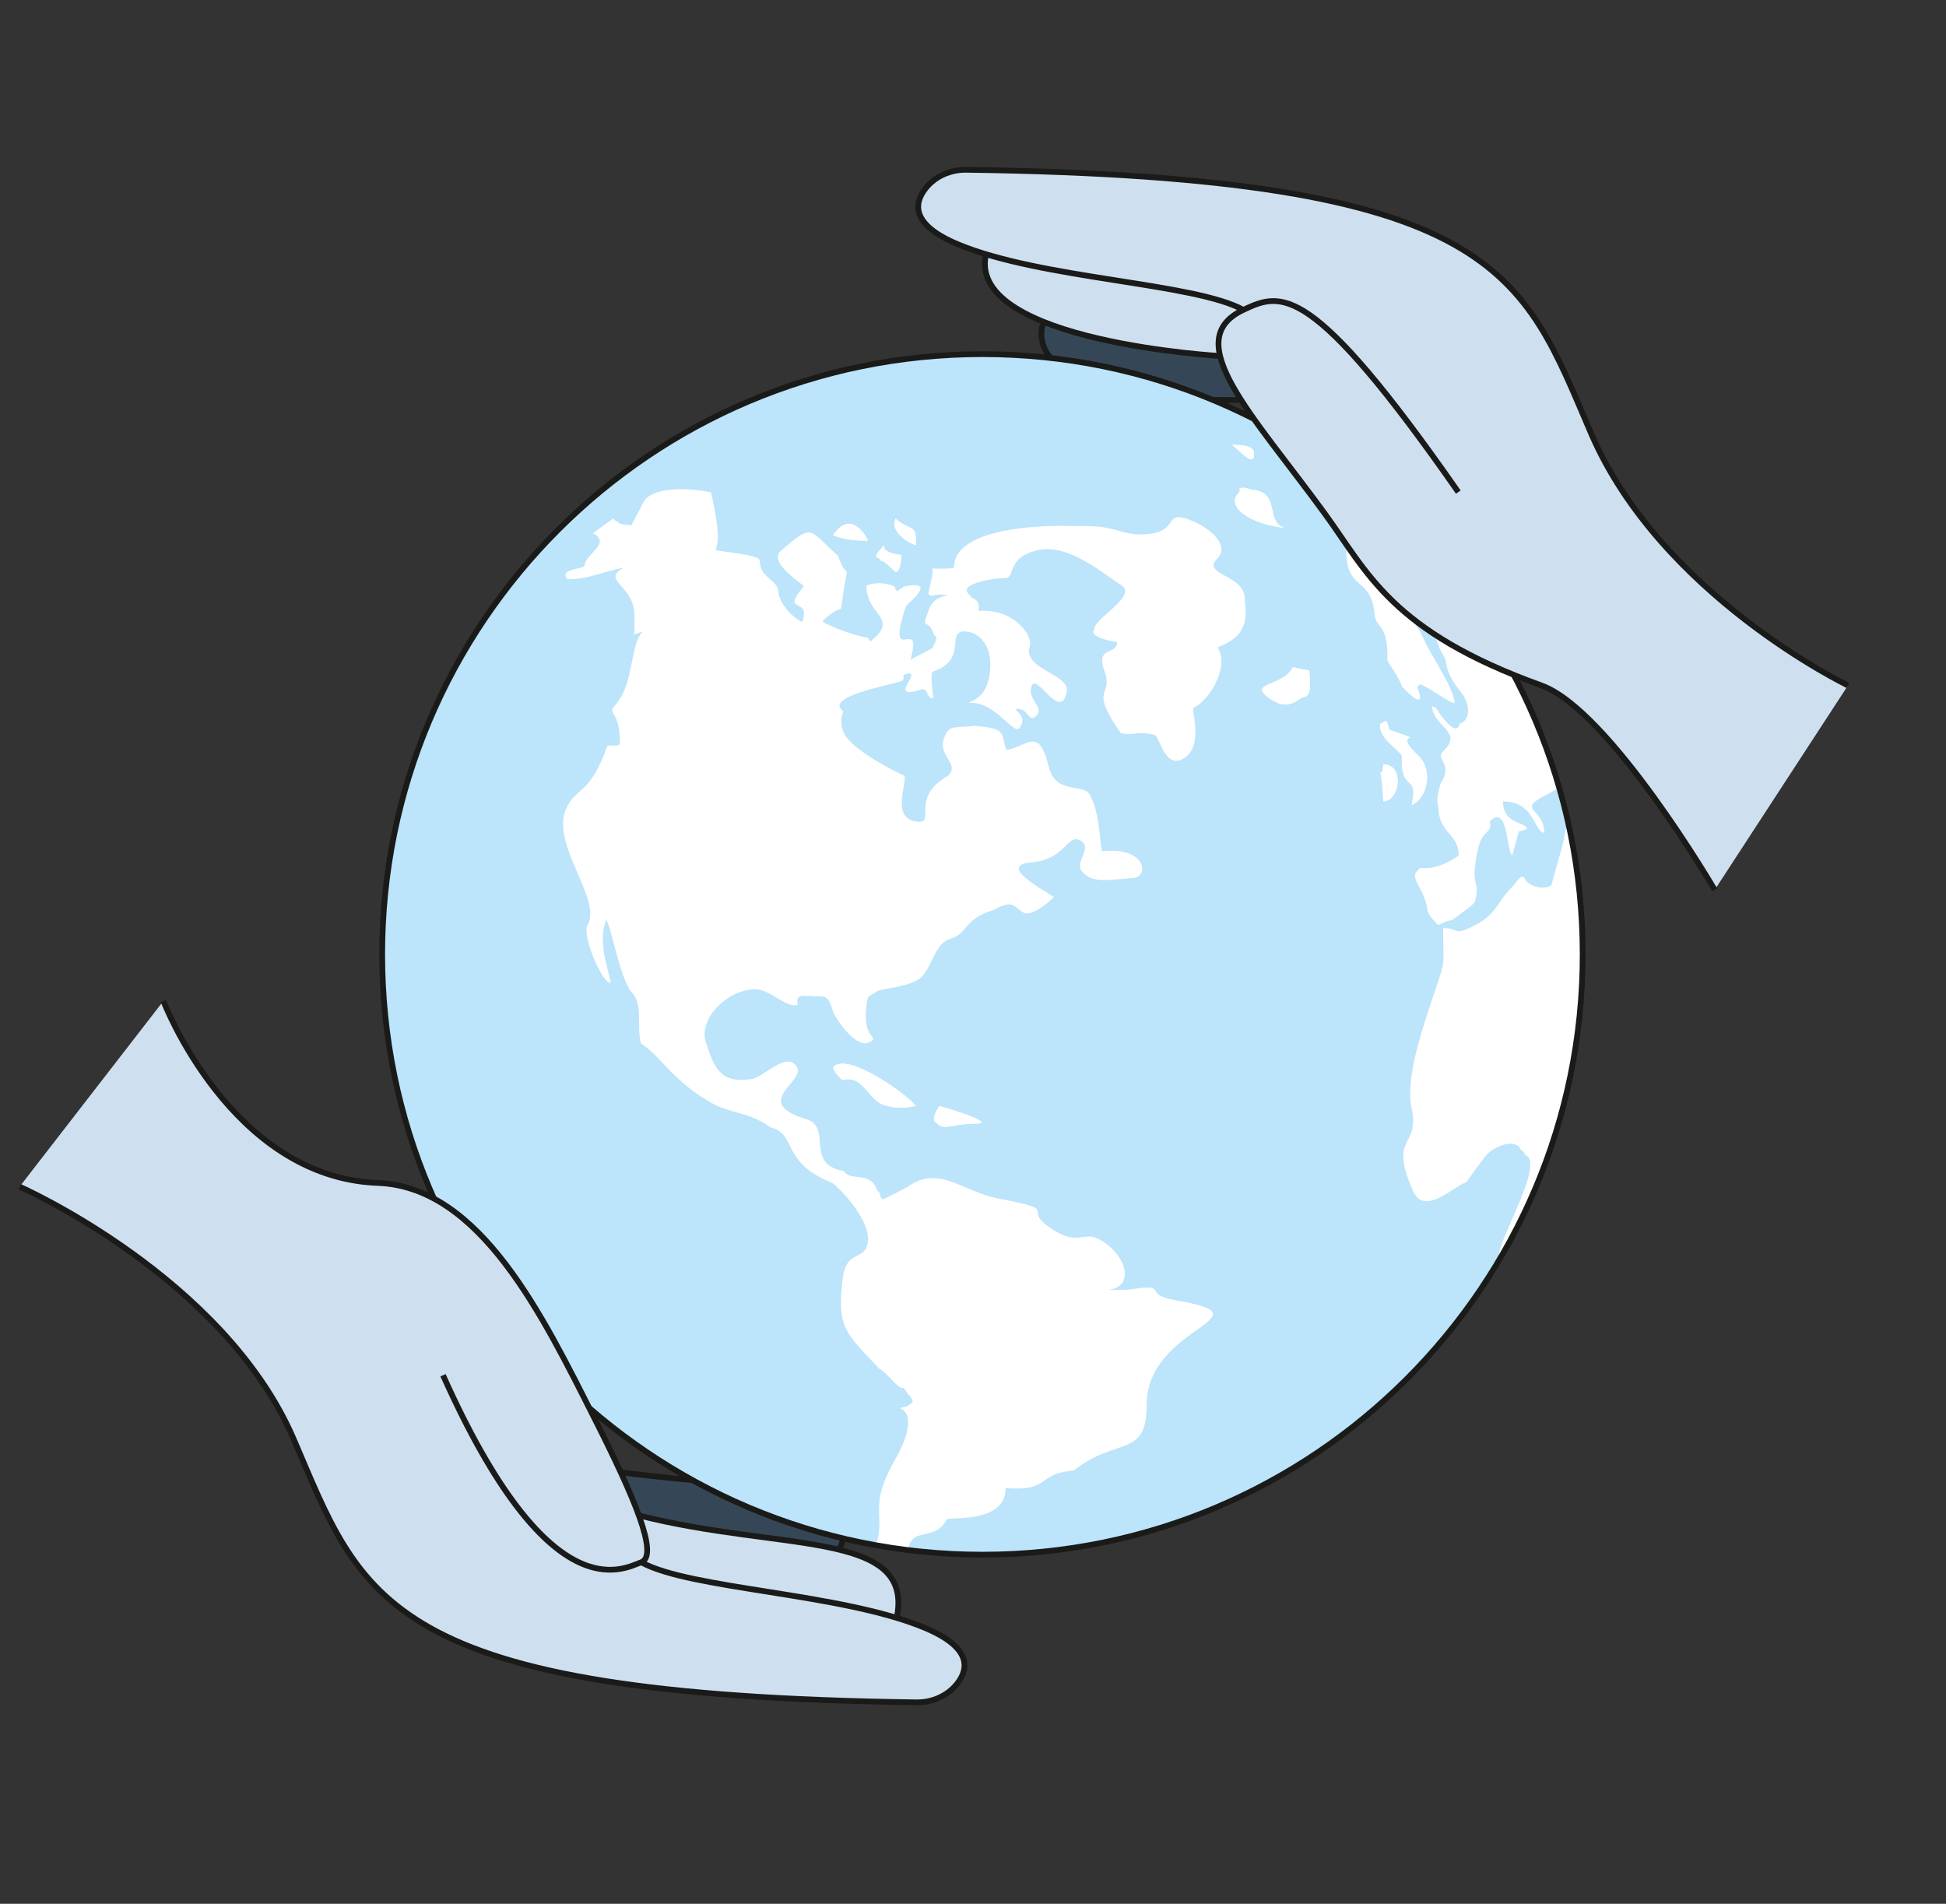
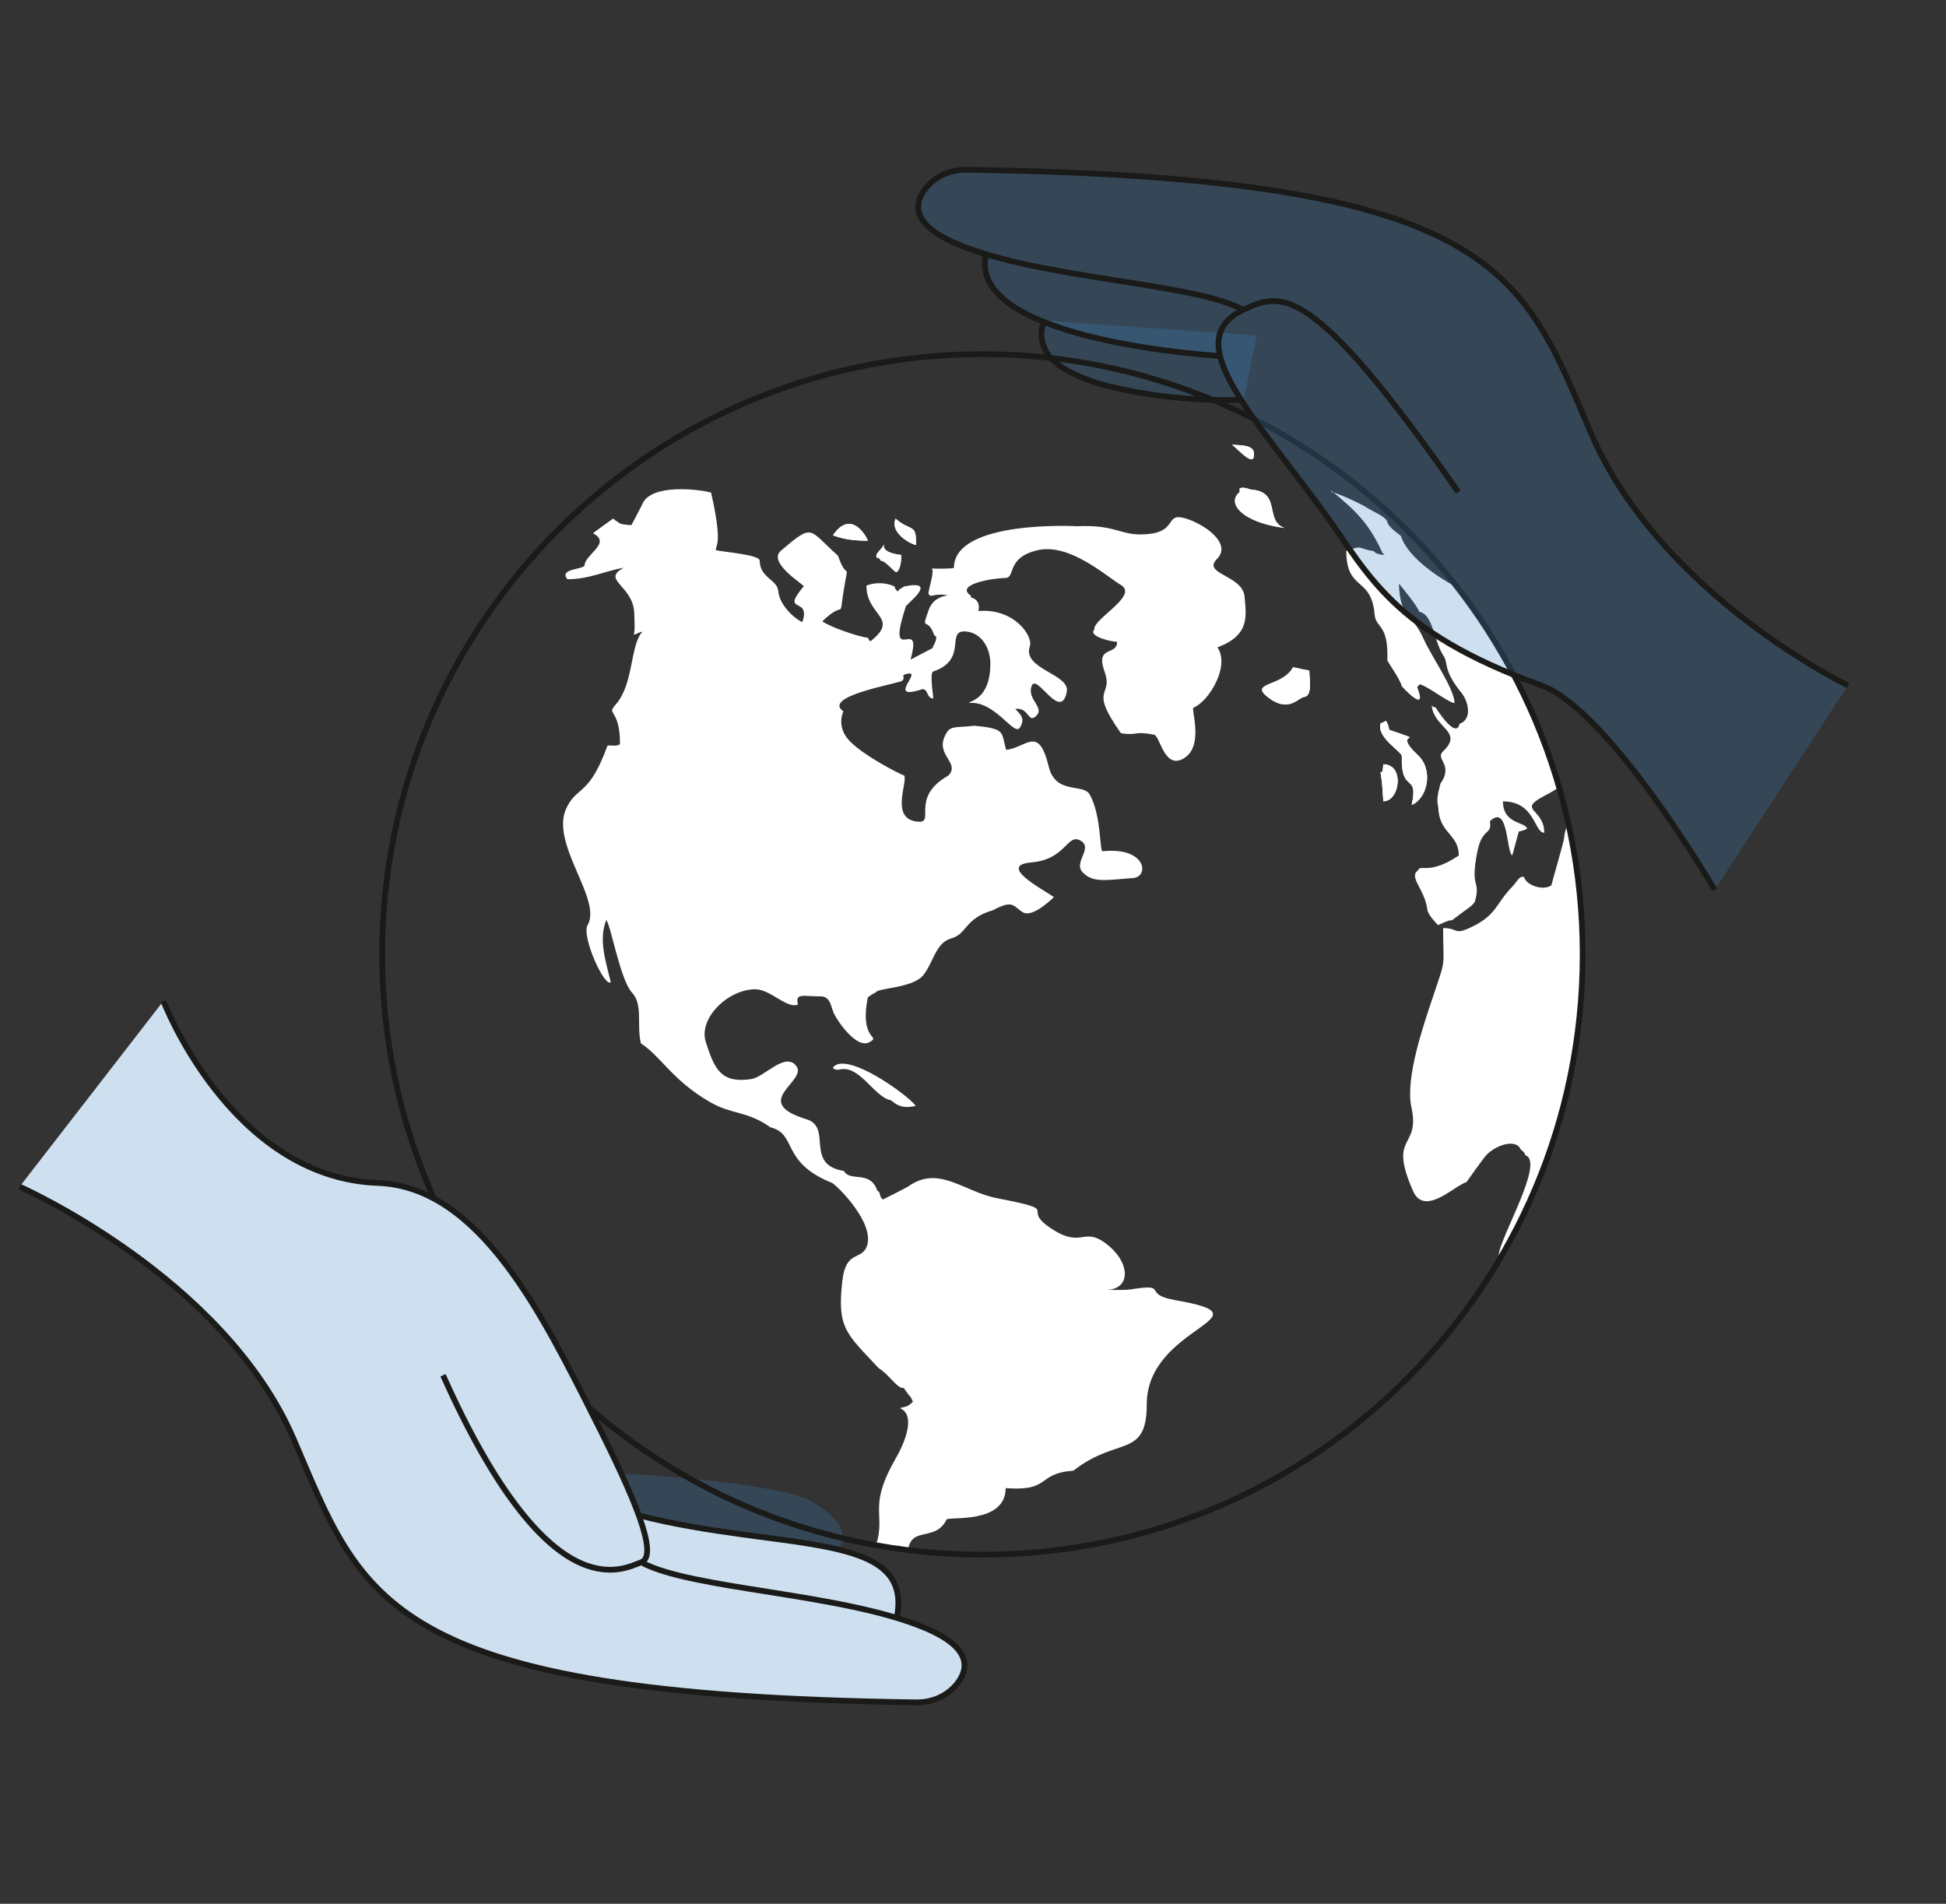
<svg xmlns="http://www.w3.org/2000/svg" viewBox="0 0 1015.42 993.37">
  <rect x="0" y="0" width="1015.42" height="993.37" fill="#333333" stroke="none" />
  <defs>
    <style>
      .cls-1, .cls-2, .cls-3, .cls-4, .cls-5 {
        stroke-width: 0px;
      }

      .cls-1, .cls-3 {
        fill-rule: evenodd;
      }

      .cls-1, .cls-5 {
        fill: #fff;
      }

      .cls-6 {
        stroke: #1a1a18;
        stroke-miterlimit: 10;
        stroke-width: 3px;
      }

      .cls-6, .cls-2 {
        fill: none;
      }

      .cls-2 {
        clip-rule: evenodd;
      }

      .cls-3 {
        fill: #bce4fa;
      }

      .cls-7 {
        clip-path: url(#clippath);
      }

      .cls-4 {
        fill: #3f84c5;
        opacity: .25;
      }
    </style>
    <clipPath id="clippath">
      <path class="cls-2" d="M512.63,184.78c172.99,0,313.21,140.23,313.21,313.21s-140.23,313.21-313.21,313.21-313.21-140.23-313.21-313.21,140.23-313.21,313.21-313.21" />
    </clipPath>
  </defs>
  <g id="Ebene_2" data-name="Ebene 2">
    <path class="cls-4" d="M299.53,768.25l33.82,1.16s75.45,4.6,90.75,14.38c10.19,6.51,19.36,13.89,14.06,23.77-9.31,17.36-120.53,3.65-120.53,3.65l-18.1-42.96Z" />
-     <path class="cls-6" d="M323.9,768.25s39.6,5.24,79.35,6.93c10.14,2.49,24.03,7.38,31.04,15.12,4.85,5.36,7.27,12.33,3.87,17.25" />
    <path class="cls-4" d="M648.99,208.54s-33.35,2.09-69.85-6.87c-10.14-2.49-24.03-7.38-31.04-15.12-4.85-5.36-6.23-14.33-2.82-19.25" />
    <path class="cls-6" d="M648.99,208.54s-33.35,2.09-69.85-6.87c-10.14-2.49-24.03-7.38-31.04-15.12-4.85-5.36-6.23-14.33-2.82-19.25" />
    <polyline class="cls-4" points="648.99 208.54 655.64 175.07 545.27 167.3" />
  </g>
  <g id="Ebene_3" data-name="Ebene 3">
    <g>
-       <path class="cls-3" d="M512.63,184.78c172.98,0,313.21,140.23,313.21,313.21s-140.23,313.21-313.21,313.21-313.21-140.23-313.21-313.21,140.23-313.21,313.21-313.21" />
      <g class="cls-7">
        <g>
          <path class="cls-1" d="M437.58,558.19c10.84-3.17,18.27,14.1,27.19,15.91,1.04.21,4.18,5.22,13.06,2.91-4.25-5.76-34.96-27.86-42.72-20.55-1.59,1.5,2.07,1.85,2.47,1.73" />
          <path class="cls-1" d="M461.36,283.99c-1.95,3.67-4.77,4.59-3.96,6.93,1.35.28,1.65.31,2.1,1.61,2.32-.18,6.52,5.31,8.18,6.07,2.3-1.33,2.57-5.97,2.6-9.02-11.41-1.33-8.85-5.72-8.91-5.6" />
          <path class="cls-1" d="M467.3,270.61c-3.22,7.96,8.99,13.75,10.77,13.75,0-11.76-2.51-6.55-10.77-13.75" />
          <path class="cls-1" d="M434.61,279.32c9.9-14.56,18.25,2.04,18.21,2.81-6.49,0-12.13-.53-18.21-2.81" />
          <path class="cls-1" d="M674.63,348.26c-5.42,10.19-23.34,7.67-12.87,15.67,11.07,8.47,15.77-.36,19.26-.37,3.94-1.11,2.16-10.51,2.16-13.81-2.26,0-8.37-1.81-8.54-1.48" />
          <path class="cls-1" d="M646.76,256.86c-6.88,5.59,1.19,15.73,23.52,18.64-10.78-3.8-1.29-18.88-17.58-20.06-.67-.05-3.32-1.54-5.81-.68-.16.69.14,1.89-.13,2.1" />
          <path class="cls-1" d="M723.67,376.87c1.53,3.79.5.92,1.24,3.96,22.32,7.72-.03-.81,14.99,13.25,8.2,7.68,4.99,22.5-3.29,25.95,3.76-17.52-5.75-5.22-5.14-25.5.07-2.24-13.53-9.91-11.02-17.16,2.15-.45,2.6-2.02,3.22-.5" />
          <path class="cls-1" d="M721.81,398.79c-.65,10.02-2.48-2.56-.68,9.6.02.13.68,9.55.68,9.72,8.72,0,11.25-19.32,0-19.32" />
          <path class="cls-1" d="M642.67,231.97c1.53.34,12.74,13.99,11.58,4.09-.52-4.47-9.18-3.55-11.58-4.09" />
-           <path class="cls-5" d="M439.78,563.66c10.84-3.17,13.32,11.36,22.25,13.18,1.04.21,6.92,2.49,15.79.17-4.26-5.75-34.97-27.86-42.72-20.55-1.59,1.5,4.27,7.32,4.68,7.2Z" />
-           <path class="cls-5" d="M489.97,577.14c-1.09,1.91-3.65,5.72-2.23,8.18l1.55,1.29c4.16,3.48,7.3-.24,19.97-.24s-19.03-9.67-19.29-9.23Z" />
          <path class="cls-5" d="M613.19,678.39c-17.99-3.1-2.37-8.94-23.23-5.59-3.08.5-10.8.19-14.54.19,15.23,1.11,15.13-14.49.94-24.65-11.05-7.9-12.07,2.83-27.14-6.86-18.24-11.73,6.78-9.35-28.85-16.24-17.78-3.44-30.67-17.71-46.75-5.95-.24.17-11.75,6.08-12.83,6.56-2.31-1.24-.99-3.88-3.03-4.57-3.64-10.93-14.14-4.33-17.45-10.3-20.72-3.32-5.7-22.77-19.51-26.98-29.7-9.06.48-19.69-5.2-27.62-5.68-7.94-16.69,5.65-23.65,6.69-16.18,2.4-19.23-5.77-23.65-19.32-4.04-12.4,11.63-27.56,25.82-27.56,7.91,0,16.5,10.35,22.23,7.98-1.32-6.19,2.16-4.27,11.95-4.27,4.88,0,5.25,5.17,6.69,8.58,1.54,3.66,11.82,19.01,18.58,15.35,6.76-3.66-5.38-.09-.71-23.52,1.06-.59,2.49-1.87,4-2.38.85-2.55,19.49-2.18,24.95-9.17,5.46-6.99,6.42-16.87,14.61-19.13,8.19-2.26,6.94-10.47,21.68-14.68,10.67-5.76,10.56-2.06,15.6,1.05,5.04,3.11,15.43-7.12,16.22-7.92-5.75-4.06-29.82-16.54-11.7-18.09,18.12-1.55,18.6-15.36,25.56-11.39s-4.06,11.35,1.25,16.66,11.04,4.11,26.25,2.88c8.52-.69,6.92-16.37-15.91-13.96-1.71.18-.53-18.54-6.76-29.61-3.38-5.99-17.75.24-21.34-14.43-5.38-21.95-11.24-10.28-22.23-8.85-2.81-9.07.34-11.11-16.7-12.6-10.94,1.31-12.8-.6-15.57,5.98-4.07,9.64,8.37,13.67,2.02,20.04-21.22,12.07-4.94,26.28-17.43,23.81-12.48-2.47-3.68-20.42-5.54-23.85-3.01-1.09-20.52-10.06-28.2-17.74-7.68-7.68-3.53-15.76-3.53-15.76-11.68-8.05,29.77-14.6,30.78-16.03,1.56-2.18-.07-.85.68-3.04,12.83-4.44-10.77,14.21,9.6,7.54,3.26-.4,2.2,4.8,5.87,4.8-.22-2.5-1.98-13.79,0-14.08,18.93-6.46,5.33-22.6,17.91-20.74,7.36,1.09,11.83,8.59,11.83,16.6,0,19.08-11.14,19.4-11.14,20.61,13.55-1.4,23.53,17.63,26.54,12.83s.32-6.78-2.39-9.76c7.36-.98,6.55,8,11,3.56,4.45-4.45-5.04-8.46-2.45-15.54s15.13,19.04,18.32,3.05c1.87-9.33-23.55-11.79-19.26-23.86,1.76-4.95-7.95-19.88-26.88-18.28-.03,0,1.92-5.7-4.11-7.19.12-.22.25-.42.37-.68-9.22-6.05,11.77-9.36,17.64-9.36s.19-10.47,16.88-14.48c16.69-4.01,36.01,13.62,43.62,18.13,9.48,5.61-15.04,17.96-13.83,23.2-3.62,3.62,9.08,6.45,11.83,6.45,0,7.54-11.54,1.53-6.53,15.6,4.77,13.39-8.76,7.67,8.53,32.08,8.57,1.45,6.77-1.35,17.33.8,3.11.63,5.33,18.74,15.73,12.17,10.4-6.57,3.35-25.72,4.8-26.3,8-3.2,19.2-21.6,12.53-31.47,17.07-6.4,14.96-16.37,14.13-26.4-.93-11.37-22.4-11.73-14.4-19.73,8.19-8.19-7.2-18.67-17.07-21.33-9.87-2.67-3.77,6.84-18.67,8.32-14.91,1.48-15.67-5.06-37.33-4.05,0-.08-64.19-3.47-64.19,21.71-.84.51-10.49.52-11.51.31,1.44,1.61-1.72,10.42-1.8,13.38,1.33,1.02.92,1.06,2.65.68,2.88-.64,5.31-.48,7.39,0-4.38.62-8.15,2.73-9.89,7.58-4.32,11.99-.53,2.96,2.91,13.27,2.55.85-.34,4.79-.98,6.69-.36.12-10.71,5.68-11.4,5.96,6.76-24.5-13.44,5.83-2.42-27.83.36-1.09,17.53-14.1-.86-10.34-1.42.89-3.19,1.66-3.34,2.66-.8-.65-1.61-1.46-1.61-2.53-4.09-2.26-10.61-2.39-14.8-.56,0,15.97,17.64,16.77,2.17,28.99-.88-.27-.75-.65-1.36-1.8-4.45-.33-20.07-5.64-23.81-8.58,12.39-11.85,8.54.25,10.99-15.2,2.93-18.54,2.37-4.09-2.85-19.04-15.63-13.88-12.57-17.19-29.72-2.63-7.13,6.05,11.02,17.13,11.89,18.58-12.59,14.95,3.97,5.02-.75,18.64-1.07.09-11.7-7.01-12.57-16.16-.57-6.03-9.66-6.89-9.66-15.8,0-3.23-19.33-4.54-22.97-5.52l.43-1.97c2.25-5.4-1.61-22.7-2.85-28.05-6.47-1.82-31.18-4.62-35.73,5.75-.75,1.69-5.76,10.96-5.82,11.21-1.6,0-6.65-.34-7.11-1.74-1.37-.4-2.28-1.8-2.55-1.6-1.02.75-10.31,7.38-10.4,7.61,9.86,5.07-4.12,11.06-4.39,16.6-.12,2.42-13.71,1.66-8.98,7.37,11.53,0,18.98-4.16,29.47-6.01-12.39,6.56,5.46,9.09,5.46,24.59,0,2.86.47,7.71-.27,10.4,1.51-.37,3.31-1.55,4.42-1.55-6.47,7.28-4.4,27.3-13.87,37.96-5.22,5.88,2.3,1.57,2.23,20.74-2.34,1.47-5.12.09-6.59.84-9.52,26.55-16,20.8-21.45,32.66-8.51,18.53,18.95,47.5,11.15,60.87-3.34,5.72,8.85,32.71,12.1,29.76-2.57-10.72-6.48-21.92-2.38-32.41,2.4,2.4,7.25,31.23,13.44,37.83,5.89,6.27,2.33,16.76,4.64,26.5,10.69,6.98,16.28,19.25,36.3,30.78,11.2,6.45,18.98,4.34,31.36,13.06,14.07,3.45,5.05,18.14,32.1,28.98,1.9.76,22.87,20.93,18.06,33.26-2.83,7.24-10.83,1.78-12.66,17.59-2.93,25.18,2.04,27.65,18.95,45.85,4.97,2.81,10.1,11.24,13,10.25l.87,1.23c3.79,5.36,2.1,1.91,3.97,6.01-3.02,2.86-3.08,2.27-6.82,3.32,9.25,3.86,1.26,20.36-1.86,25.72-13.92,23.97-6.76,28.31-9.53,41.93-1.38,6.76-3.69.83-.81,11.08,1.76-.15,12.23,1.58,16.32-.06-.7-19.32,13.77-7.42,20.28-20.55.84-1.69,30.81,2.64,30.81-16.38,24.25,1.77,15.62-7.63,35.38-9.11,22.91-18.04,38.25-6.19,38.25-34.65,0-41.23,66.61-45.38,14.89-54.3Z" />
          <path class="cls-5" d="M461.36,283.99c-1.95,3.67-4.77,4.59-3.96,6.93,1.35.28,1.65.31,2.1,1.61,2.31-.18,6.51,5.31,8.17,6.07,2.3-1.33,2.57-5.97,2.6-9.01-11.42-1.33-8.85-5.73-8.92-5.6Z" />
          <path class="cls-5" d="M467.3,270.61c-3.22,7.96,8.99,13.75,10.78,13.75,0-11.76-2.52-6.55-10.78-13.75Z" />
          <path class="cls-5" d="M434.61,279.32c9.89-14.56,18.24,2.04,18.21,2.81-6.49,0-12.13-.53-18.21-2.81Z" />
          <path class="cls-5" d="M674.63,348.27c-5.42,10.19-23.34,7.67-12.88,15.67,11.07,8.47,15.77-.36,19.26-.37,3.94-1.11,2.17-10.51,2.17-13.81-2.26,0-8.37-1.81-8.55-1.49Z" />
          <path class="cls-5" d="M646.76,256.87c-6.88,5.59,1.19,15.72,23.52,18.64-10.78-3.81-1.29-18.88-17.58-20.06-.67-.05-3.32-1.54-5.82-.68-.16.7.14,1.89-.13,2.1Z" />
          <path class="cls-5" d="M702.49,287.33c0,21.57,13.09,12.98,14.8,33.44.59,7.08,7.34,4.59,6.62,23.78-.02.49,6.81,10.08,7.5,13.44.05.26,13.94,15.4,8.11.62.79-1.22.35-.7,1.48-1.55,4.42,1.33,15.24,9.79,17.97,9.79,0-7.43-11.92-24.05-16.1-33.44-6.17-13.89-12.32-10.74-12.92-28.85,2,2.27,10.08,12.29,10.56,14.61,7.46,1.54,7.45,15,12.76,23.1,2.64,4.04-.6,7.03,9.47,19.45,3.11,3.84,5.93,13.38-1.13,15.97-1.89,8.53-12.43-8.43-12.44-8.47-1.15-.24-2.32-.67-2.1-2.1,0,12.67,17.3,14.14,5.88,24.95-4.33,4.1,5.8,6.73-1.36,16.85-1,4.53-2.27,8.01-1.11,12.13.31,13.99,10.71,13.91,10.71,25.33-13.55,9.23-19.13,5.58-20.61,6.82l-.93,1.17c-4.5,3.56,3.84,9.75,5.14,20.26.36,2.95,5.39,7.87,5.61,8.08,11.86-5.63,2.37,1.2,12.5-6.48,2.02-1.53,6.2-4.03,6.78-6.12,3.1-11.12-2.81-6,1.24-25.88,2.61-12.79,7.7-8.08,6.5-15.73,9.66-9.25,8.49,15.34,11.58,17.83.36-.22,2.74-10.17,3.54-12.44,1.22-.28,3.41-.81,4.33-1.55-1.06-3.62-12.63-2.25-12.63-14.18,16.81,0,16.21,16.35,21.55,16.35,0-13.03-14.87-11.47.55-19.51,7.91-4.12,39.19-19.75-5.81-63.28-4.88-4.72-35.31-42.85-35.7-43.16-11.62-4.92-30.27-17.27-33.84-28.93l-1.44-1.11c-10.92-8.35.58-4.79-15.53-13.13-2.16-1.71-16.57-8.48-18.95-8.48-.59-1.07-.25-.58-.92-1.33,12.87,10.62,19.92,16.95,27.06,32.6.33.74.68.7,1.29,1.05-.71.59-4.76-.05-5.75-1.73-8.53-1.02-4.8-3.4-14.25-.13" />
          <path class="cls-5" d="M723.67,376.88c1.53,3.79.5.92,1.25,3.96,22.32,7.72-.03-.81,14.99,13.25,8.2,7.68,4.99,22.5-3.29,25.95,3.76-17.53-5.75-5.22-5.14-25.5.07-2.24-13.53-9.91-11.02-17.16,2.15-.44,2.6-2.02,3.22-.5Z" />
          <path class="cls-5" d="M721.81,398.8c-.65,10.02-2.48-2.57-.68,9.6.02.13.68,9.55.68,9.72,8.72,0,11.25-19.32,0-19.32Z" />
          <path class="cls-5" d="M789.06,462.7c-9.05,9.33-7.84,14.98-22.67,21.68-7.64,3.45-5.59-.13-13.37-.13,0,21.58,1.77,14.83-5.01,34.99-5.33,15.87-14.84,43.33-11.53,58.58,4.8,22.04-12.42,13.48.84,43.63,5.96,13.53,21.51-2.72,27.91-4.67.04-.17,8.63-12.15,10.26-13.97,4.45-4.95,15.45-9.13,18.06-2.98,1.11,1.12,1.69.85,2.31,2.89,10.61,3.53-13.86,43.78-13.86,52.63,0,6.88-.74,13.5-.74,19.13,17.74-21.83,32.7-23.27,37.35-56.18,4.38-31.01,22.1-48.91,25.01-94.37,1.62-25.35,6.6-25.42-3.65-52.93-6.53-17.52-11.41-17.58-14.06-35.86-.42-2.92-8.58-11.56-9.79,2.36-.15,1.72-6.65,24.18-6.62,24.46-4.54,3.1-13.31-.27-14.25-4.33-2.47-.86-3.68,2.48-6.19,5.07" />
-           <path class="cls-5" d="M642.67,231.97c1.53.34,12.74,13.99,11.58,4.09-.52-4.46-9.18-3.55-11.58-4.09Z" />
+           <path class="cls-5" d="M642.67,231.97c1.53.34,12.74,13.99,11.58,4.09-.52-4.46-9.18-3.55-11.58-4.09" />
        </g>
      </g>
      <path class="cls-6" d="M512.63,184.79c172.98,0,313.21,140.23,313.21,313.21s-140.23,313.21-313.21,313.21c-172.98,0-313.21-140.23-313.21-313.21,0-172.98,140.23-313.21,313.21-313.21Z" />
    </g>
    <path class="cls-5" d="M482.5,849.36c-5.16-2.16-10.83-4.08-16.83-5.83l2.44-2.35c8.14-44.86-67.05-33.63-134.76-50.45h0c-4.75-13.11-13.04-30.62-23.09-50.52-26.83-53.11-59.52-121-113.03-122.95-76.82-2.8-111.96-94.94-111.96-94.94l-75,96.89s106.47,46.97,142.92,131.55c36.05,83.66,45.88,133.71,324.97,137.51,8.26.11,16.33-3.35,21.39-9.88,5.99-7.72,7.47-18.79-17.05-29.03Z" />
-     <path class="cls-5" d="M830.2,226.1c-36.05-83.66-46.88-133.71-325.97-137.51-8.26-.11-16.33,3.35-21.39,9.88-5.99,7.72-7.47,18.79,17.05,29.03,4.76,1.99,9.96,3.78,15.46,5.42l-1.08.76c-7.74,42.65,110.67,51.34,122.35,52.1,4.79,19.98,29.91,48.32,54.54,82.1,22.51,30.88,34.69,61.56,113.09,89.78,35.56,12.8,90.47,106.65,90.47,106.65l69.52-106.65s-97.6-46.97-134.05-131.55Z" />
    <path class="cls-4" d="M830.2,226.1c-36.05-83.66-46.88-133.71-325.97-137.51-8.26-.11-16.33,3.35-21.39,9.88-5.99,7.72-7.47,18.79,17.05,29.03,4.76,1.99,9.96,3.78,15.46,5.42l-1.08.76c-7.74,42.65,110.67,51.34,122.35,52.1,4.79,19.98,29.91,48.32,54.54,82.1,22.51,30.88,34.69,61.56,113.09,89.78,35.56,12.8,90.47,106.65,90.47,106.65l69.52-106.65s-97.6-46.97-134.05-131.55Z" />
    <path class="cls-4" d="M482.5,849.36c-5.16-2.16-10.83-4.08-16.83-5.83l2.44-2.35c8.14-44.86-67.05-33.63-134.76-50.45h0c-4.75-13.11-13.04-30.62-23.09-50.52-26.83-53.11-59.52-121-113.03-122.95-76.82-2.8-111.96-94.94-111.96-94.94l-75,96.89s106.47,46.97,142.92,131.55c36.05,83.66,45.88,133.71,324.97,137.51,8.26.11,16.33-3.35,21.39-9.88,5.99-7.72,7.47-18.79-17.05-29.03Z" />
    <g id="rechte_Hand" data-name="rechte Hand">
      <path class="cls-6" d="M964.25,357.65s-97.6-46.97-134.05-131.55c-36.05-83.66-46.88-133.71-325.97-137.51-8.26-.11-16.33,3.35-21.39,9.88-5.99,7.72-7.47,18.79,17.05,29.03,43.59,18.21,123.29,20.02,148.9,34.19" />
      <path class="cls-6" d="M637.55,185.82s-131.43-7.29-123.28-52.15" />
      <path class="cls-6" d="M894.73,464.29s-54.91-93.85-90.47-106.65c-78.4-28.22-90.58-58.89-113.09-89.78-37.52-51.47-76.18-90.3-42.37-106.19,19.76-9.29,35.23-15.24,112.14,95.1" />
    </g>
    <g id="linke_Hand" data-name="linke Hand">
      <path class="cls-6" d="M10.26,619.21s106.47,46.97,142.92,131.55c36.05,83.66,45.88,133.71,324.97,137.51,8.26.11,16.33-3.35,21.39-9.88,5.99-7.72,7.47-18.79-17.05-29.03-43.59-18.21-122.29-20.02-147.9-34.19" />
      <path class="cls-6" d="M333.35,790.73c73.82,18.83,142.9,7.59,134.76,52.45" />
      <path class="cls-6" d="M85.26,522.32s35.14,92.13,111.96,94.94c53.51,1.95,86.2,69.84,113.03,122.95,20.57,40.71,33.78,71.44,24.34,74.96-9.89,3.69-48.15,26.01-103.42-97.58" />
    </g>
  </g>
</svg>